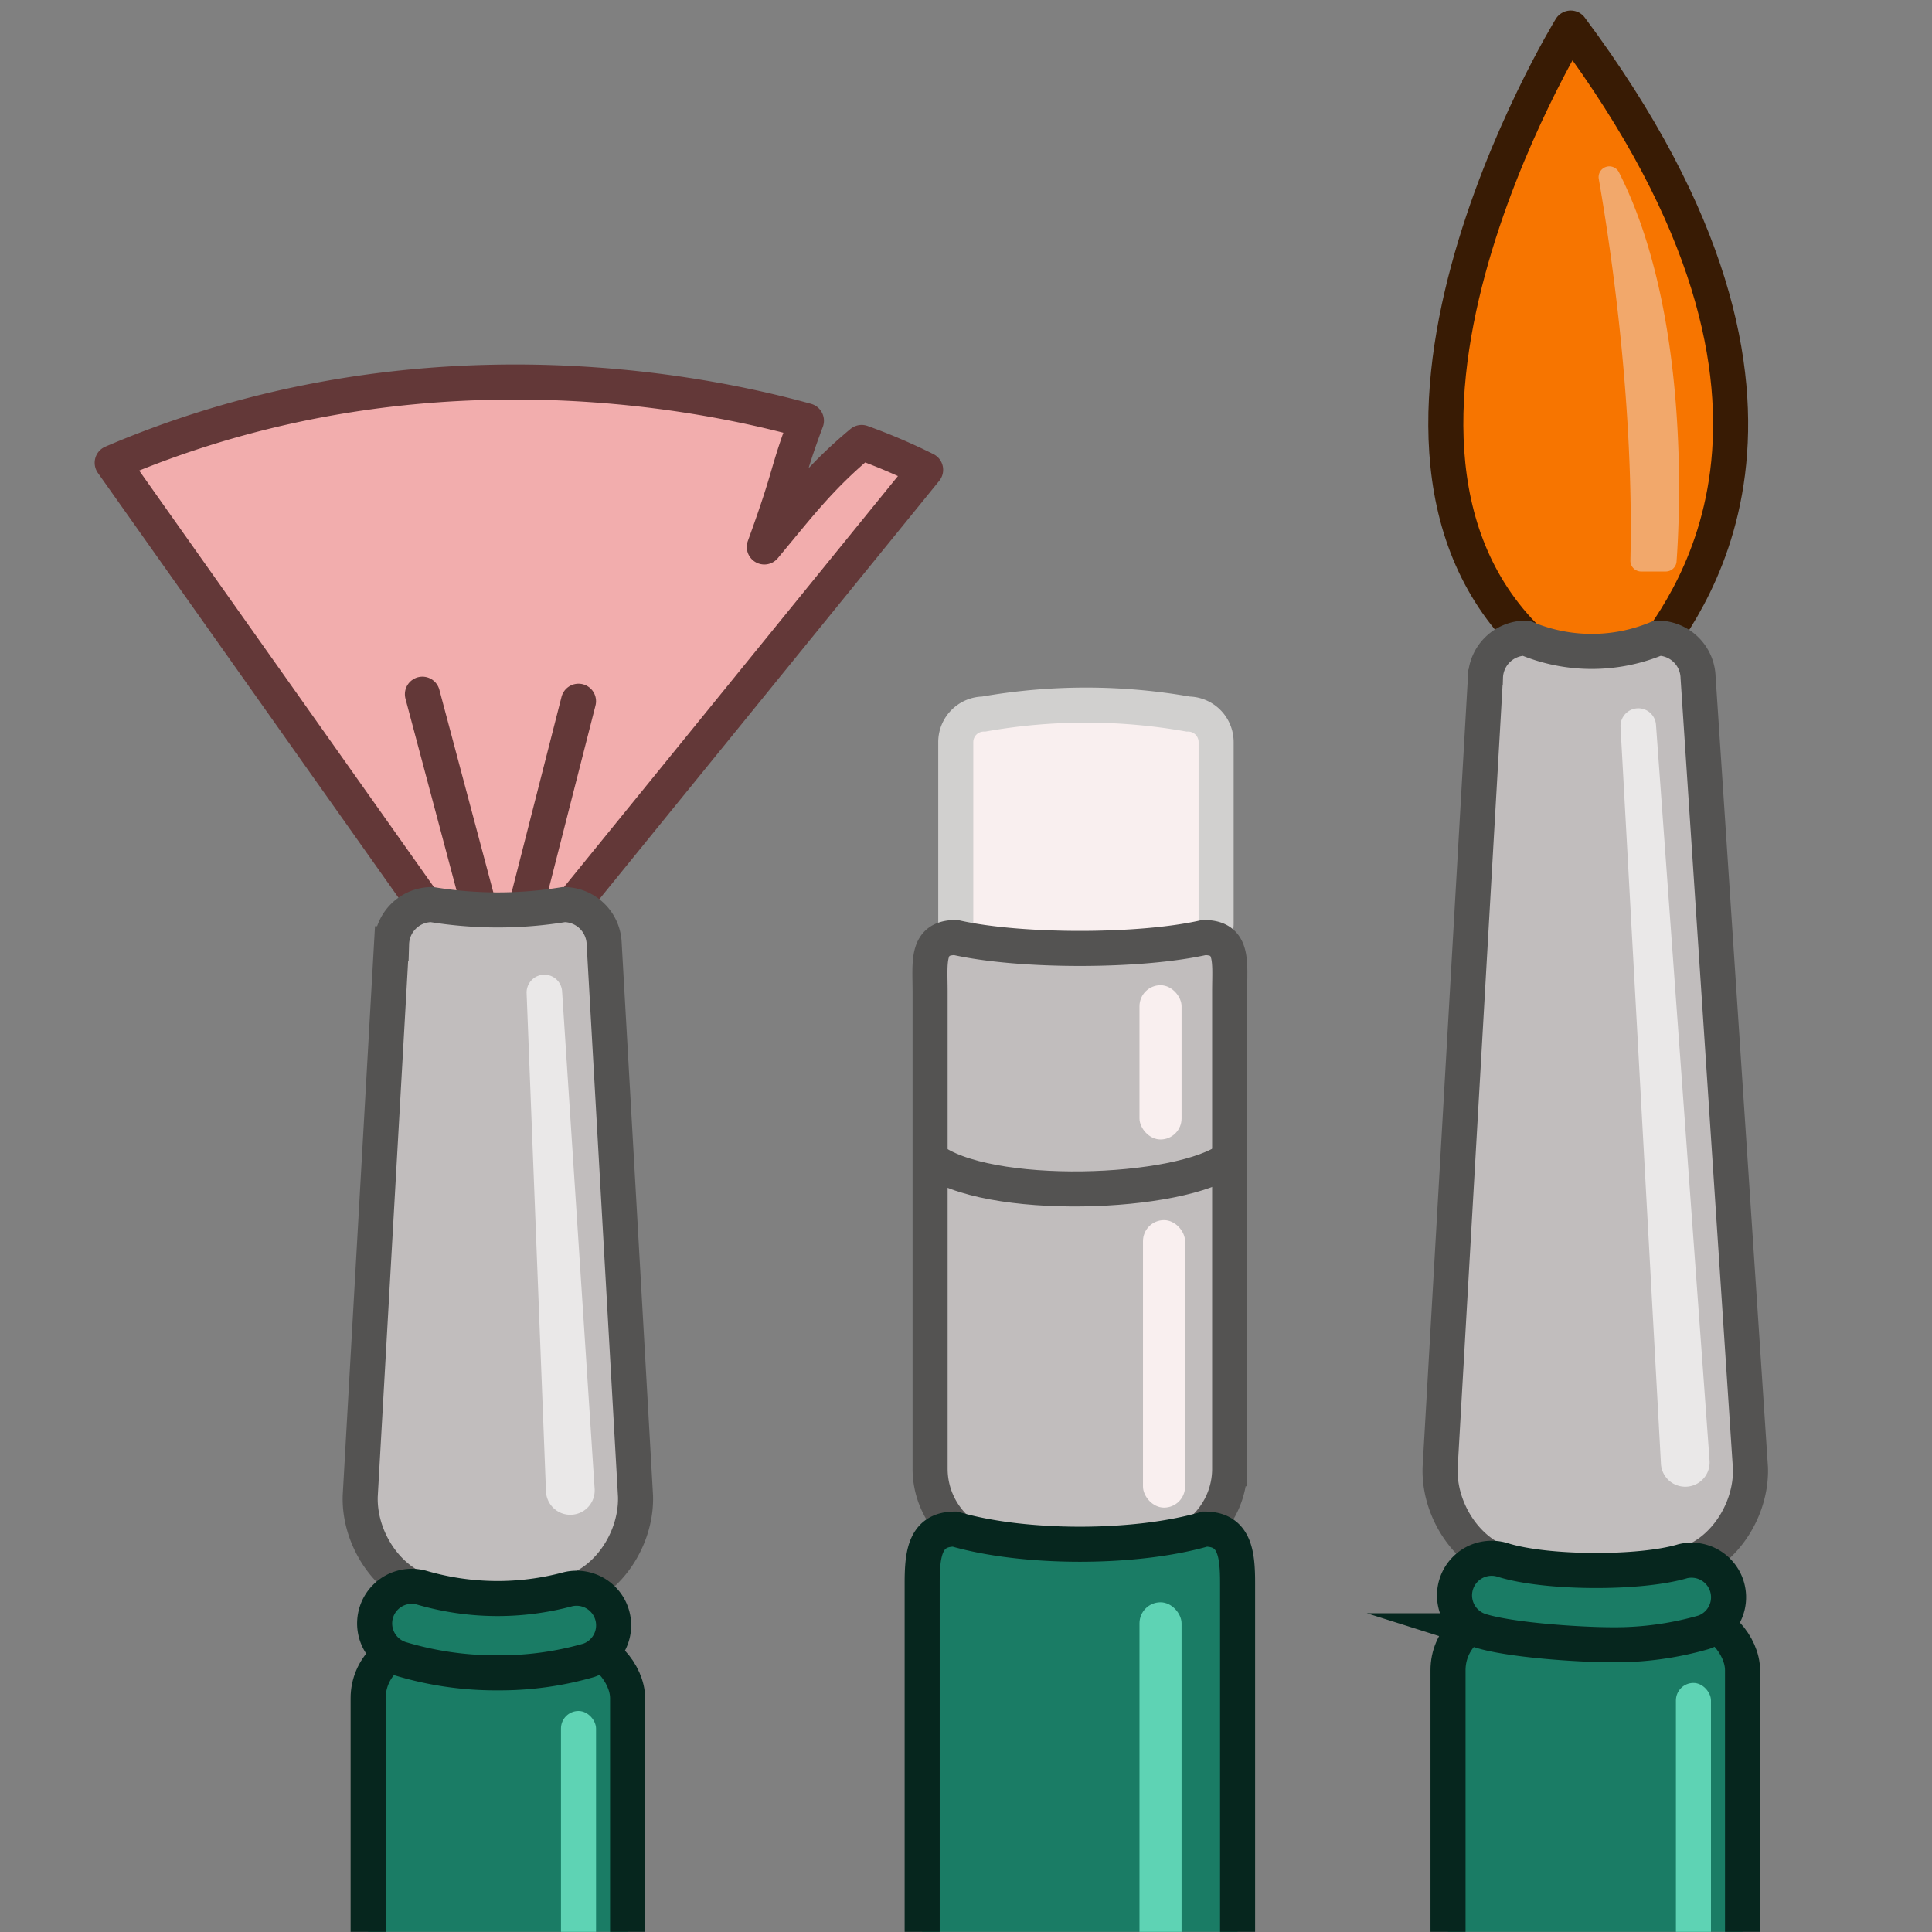
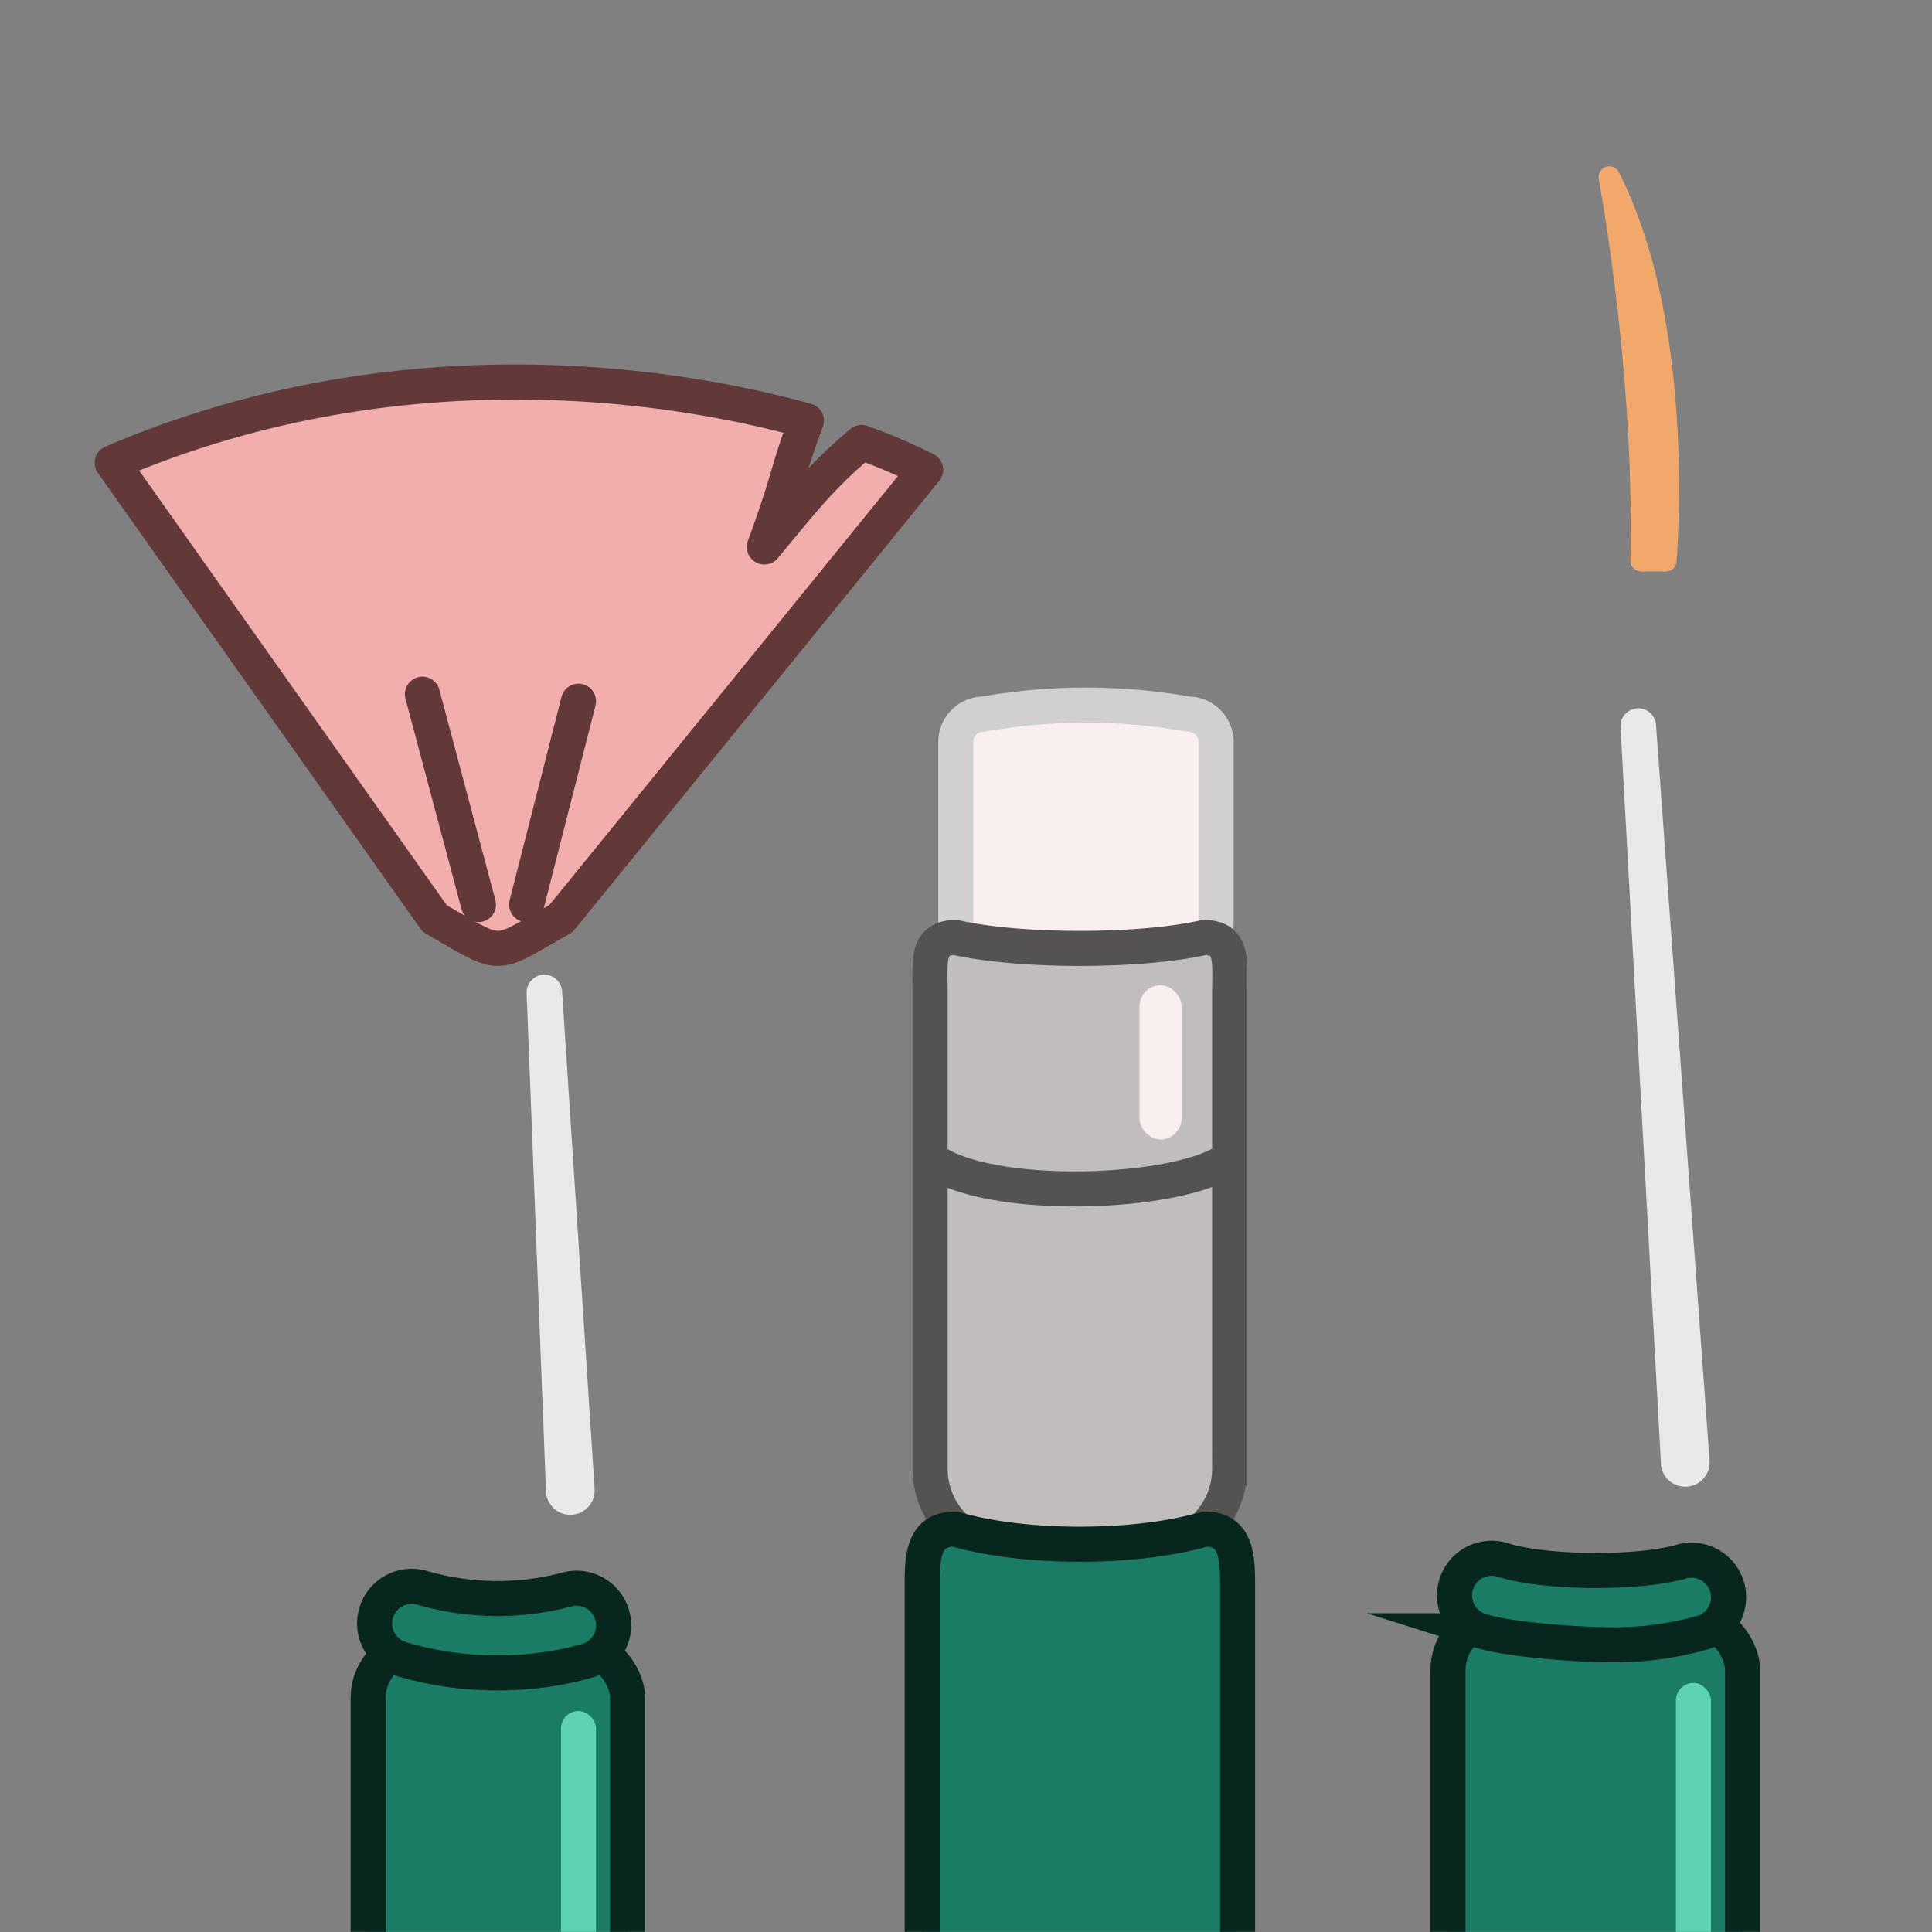
<svg xmlns="http://www.w3.org/2000/svg" viewBox="0 0 275.52 275.52">
  <rect x="0" y="0" width="275.52" height="275.52" fill="#808080" stroke="none" />
  <defs>
    <style>.cls-1{fill:none;}.cls-2{clip-path:url(#clip-path);}.cls-3{fill:#f2adad;stroke:#633838;}.cls-3,.cls-4{stroke-linecap:round;stroke-linejoin:round;}.cls-3,.cls-4,.cls-5,.cls-6,.cls-7{stroke-width:5px;}.cls-4{fill:#f77500;stroke:#381b04;}.cls-10,.cls-5{fill:#f9efef;}.cls-5{stroke:#d1d0cf;}.cls-5,.cls-6,.cls-7{stroke-miterlimit:10;}.cls-6{fill:#c1bdbd;stroke:#545352;}.cls-7{fill:#1a7c65;stroke:#06261e;}.cls-8{fill:#eae8e8;}.cls-9{fill:#5ed3b4;}.cls-11{fill:#f2a86b;}</style>
    <clipPath id="clip-path">
      <rect class="cls-1" x="0.5" y="-0.5" width="276" height="276" />
    </clipPath>
  </defs>
  <g id="Layer_2" data-name="Layer 2">
    <g class="cls-2">
      <path class="cls-3" d="M16,66l46,65c10.11,5.79,8.11,5.54,18,0l52-64a85.12,85.12,0,0,0-9.12-3.9C117,68,114,72,109,78c4-11,3-10,6-18C93.94,54.17,55.38,49.12,16,66Z" />
-       <path class="cls-4" d="M224,4s-38,62-3,90c6.46,3.94,5.76,4.06,14,0C239,88,265,59,224,4Z" />
      <path class="cls-5" d="M136.3,131.67V105.83a4,4,0,0,1,4-4,83.83,83.83,0,0,1,29.13,0,4,4,0,0,1,4,4v25.84a4,4,0,0,1-4,4H140.34A4,4,0,0,1,136.3,131.67Z" />
      <path class="cls-6" d="M163.66,221.16H144.34a11.7,11.7,0,0,1-11.7-11.7V141.37c0-4.24-.57-7.67,3.66-7.67,9.13,2.07,26.27,2.07,35.4,0,4.23,0,3.66,3.43,3.66,7.67v68.09A11.7,11.7,0,0,1,163.66,221.16Z" />
      <path class="cls-6" d="M132.61,165.18c7.89,6.32,35.89,5.32,42.78,0" />
      <rect class="cls-7" x="206.5" y="230.5" width="42" height="87" rx="7.67" />
      <line class="cls-3" x1="60.24" y1="99" x2="68.23" y2="129" />
      <line class="cls-3" x1="82.5" y1="100" x2="75.1" y2="129" />
-       <path class="cls-6" d="M237.5,223.5a52.16,52.16,0,0,1-20,0c-6.92,0-12.33-7.21-12.13-14.13l6.47-112.78A5.76,5.76,0,0,1,217.59,91a24.28,24.28,0,0,0,18.82,0,5.76,5.76,0,0,1,5.75,5.59l7.47,112.78C249.83,216.29,244.42,223.5,237.5,223.5Z" />
      <path class="cls-8" d="M231.1,103.63l5.76,105A3.47,3.47,0,0,0,240.7,212h0a3.47,3.47,0,0,0,3.1-3.68l-7.64-104.94a2.53,2.53,0,0,0-2.52-2.37h0A2.54,2.54,0,0,0,231.1,103.63Z" />
      <path class="cls-7" d="M230,234.56c-4.83,0-14.67-.67-18.88-2a5.29,5.29,0,0,1,3.2-10.09c6.09,1.93,19.59,2,25.67.17a5.29,5.29,0,0,1,3,10.13A45.77,45.77,0,0,1,230,234.56Z" />
      <rect class="cls-9" x="239" y="240" width="5" height="72" rx="2.5" />
      <rect class="cls-10" x="162.5" y="140.5" width="6" height="22" rx="3" />
-       <rect class="cls-10" x="163" y="174" width="6" height="41" rx="3" />
      <path class="cls-7" d="M168.82,323.81H139.18a7.68,7.68,0,0,1-7.67-7.67V225.72c0-4.23.44-7.66,4.67-7.66,9.88,2.88,25.76,2.88,35.64,0,4.23,0,4.67,3.43,4.67,7.66v90.42A7.68,7.68,0,0,1,168.82,323.81Z" />
-       <rect class="cls-9" x="162.5" y="228.5" width="6" height="81" rx="3" />
      <path class="cls-11" d="M228,25.52c1.95,11.23,5,32.7,4.51,54.41a1.53,1.53,0,0,0,1.53,1.57h3.52a1.54,1.54,0,0,0,1.53-1.41c.49-6.68,1.92-35.54-8.22-55.53A1.53,1.53,0,0,0,228,25.52Z" />
      <rect class="cls-7" x="52.5" y="234.5" width="37" height="87" rx="7.67" />
-       <path class="cls-6" d="M78.5,227.5c-6.24,1.29-8.76,1.29-15,0-6.92,0-12.33-7.21-12.13-14.13l4.47-78.78A5.76,5.76,0,0,1,61.59,129a58.19,58.19,0,0,0,18.82,0,5.76,5.76,0,0,1,5.75,5.59l4.47,78.78C90.83,220.29,85.42,227.5,78.5,227.5Z" />
      <path class="cls-8" d="M75.1,141.63l2.76,71A3.47,3.47,0,0,0,81.7,216h0a3.47,3.47,0,0,0,3.1-3.68l-4.64-70.94A2.53,2.53,0,0,0,77.64,139h0A2.54,2.54,0,0,0,75.1,141.63Z" />
      <path class="cls-7" d="M71,238.56a46.9,46.9,0,0,1-13.88-2,5.29,5.29,0,0,1,3.2-10.09,38.59,38.59,0,0,0,20.67.17,5.29,5.29,0,0,1,3,10.13A45.77,45.77,0,0,1,71,238.56Z" />
      <rect class="cls-9" x="80" y="244" width="5" height="72" rx="2.5" />
    </g>
  </g>
</svg>